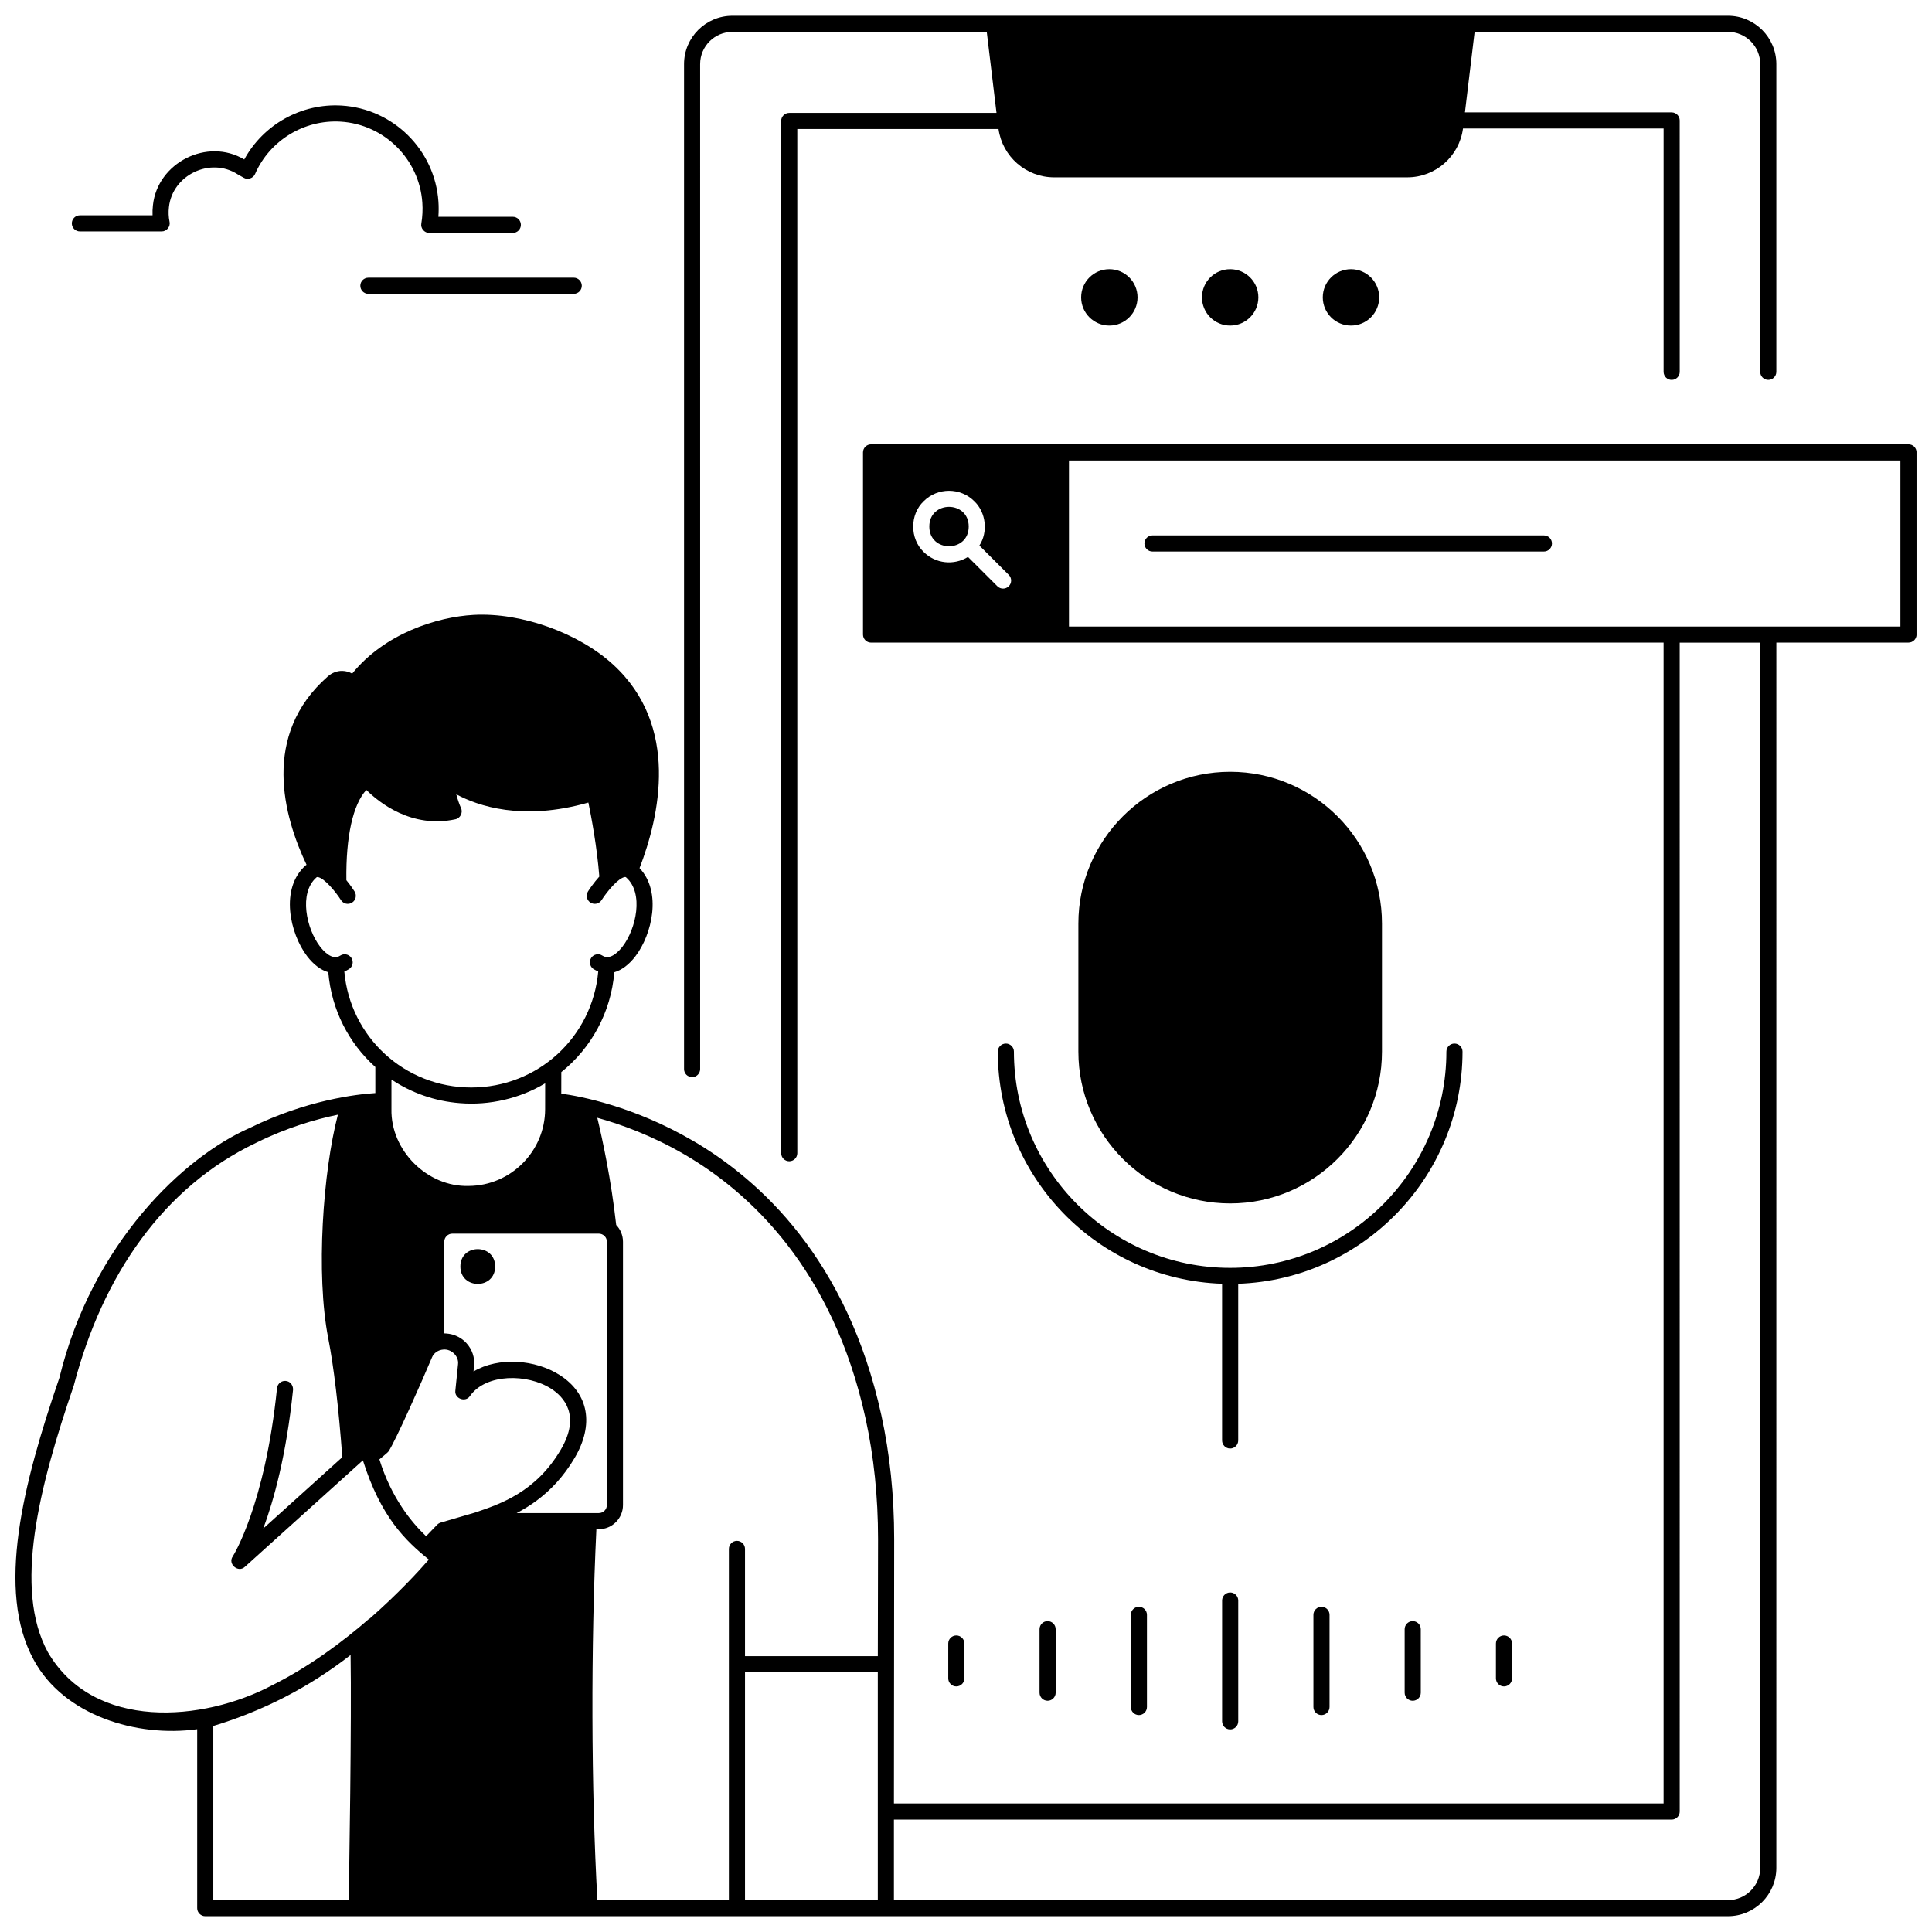
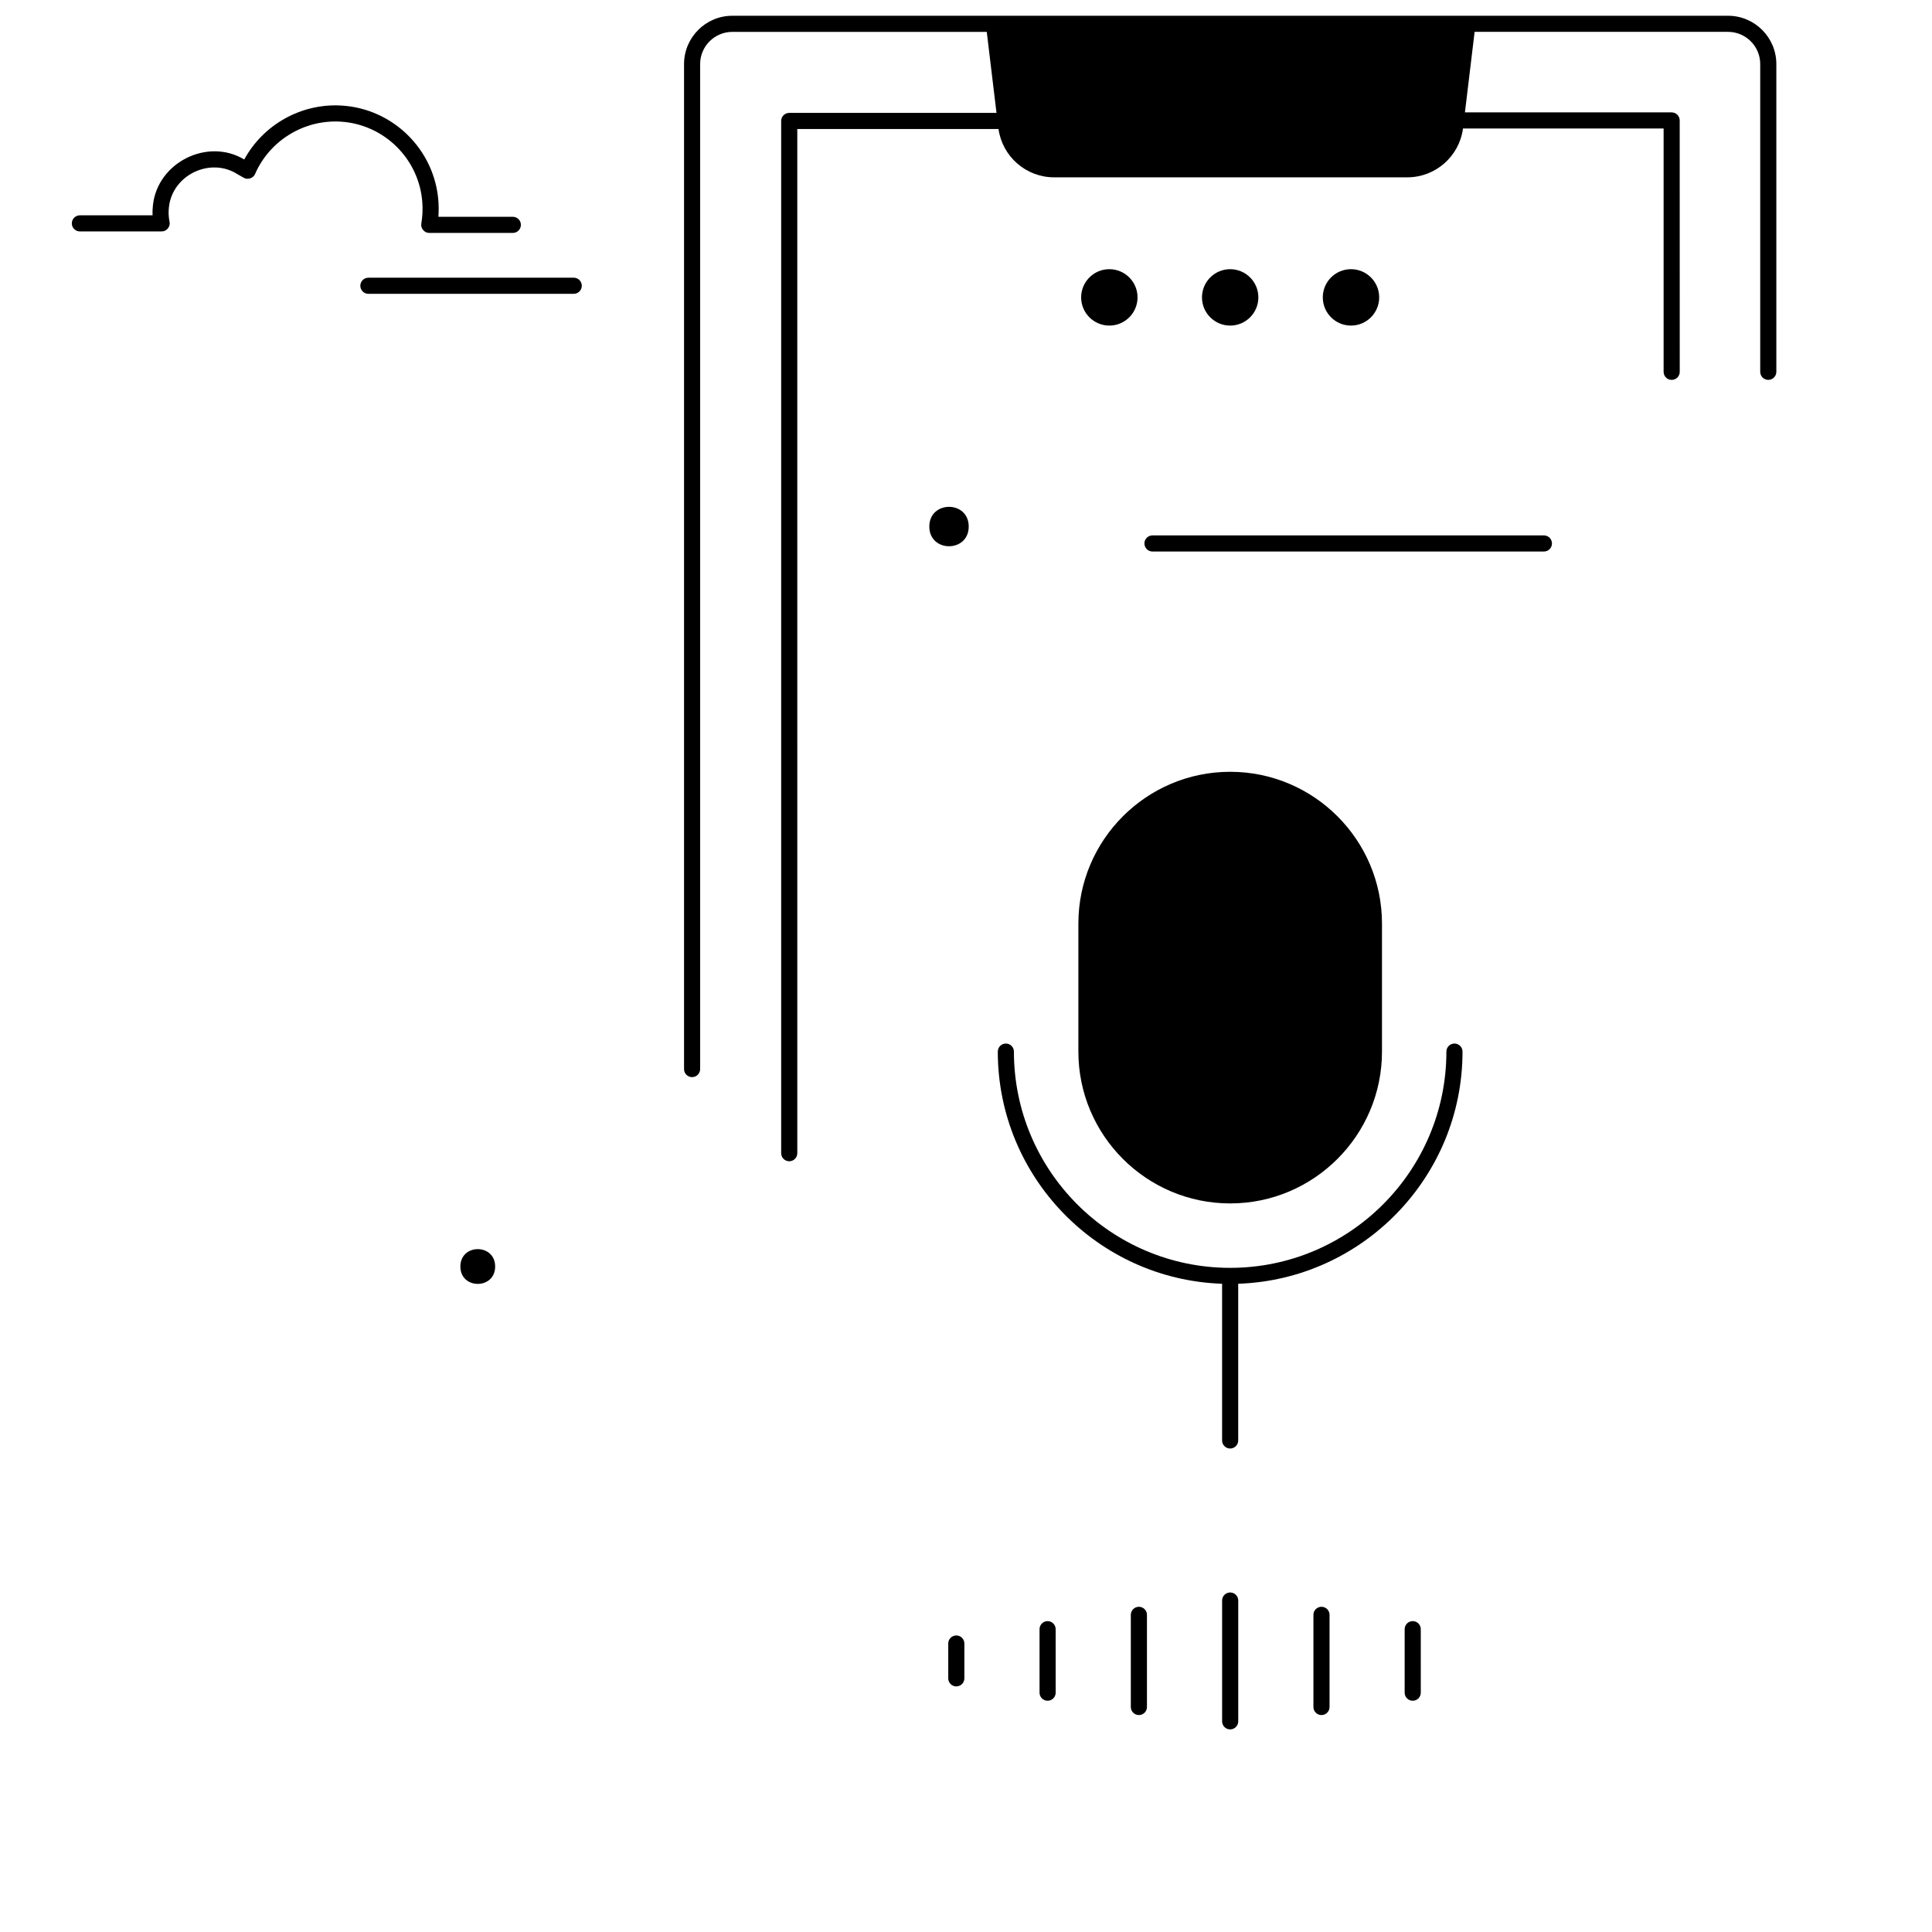
<svg xmlns="http://www.w3.org/2000/svg" width="800px" height="800px" version="1.1" viewBox="144 144 512 512">
  <defs>
    <clipPath id="b">
      <path d="m325 148.09h290v303.91h-290z" />
    </clipPath>
    <clipPath id="a">
      <path d="m148.09 261h503.81v390.9h-503.81z" />
    </clipPath>
  </defs>
  <path d="m449.42 290.16h103.73c1.18 0 2.137-0.957 2.137-2.137 0-1.18-0.957-2.137-2.137-2.137h-103.73c-1.18 0-2.137 0.957-2.137 2.137 0.004 1.18 0.957 2.137 2.137 2.137z" />
  <path d="m400.72 283.54c0 6.961-10.441 6.961-10.441 0 0-6.961 10.441-6.961 10.441 0" />
  <path d="m510.24 422.69v-33.926c0-22.184-18.047-40.23-40.23-40.23-22.184 0-40.23 18.047-40.23 40.23v33.926c0 22.184 18.047 40.23 40.23 40.23 22.184 0 40.23-18.051 40.23-40.23z" />
  <path d="m412.7 422.69c0-1.18-0.957-2.137-2.137-2.137-1.18 0-2.137 0.957-2.137 2.137 0 33.238 26.477 60.391 59.441 61.52v41.527c0 1.18 0.957 2.137 2.137 2.137 1.18 0 2.137-0.957 2.137-2.137v-41.527c32.965-1.133 59.441-28.285 59.441-61.52 0-1.18-0.957-2.137-2.137-2.137-1.18 0-2.137 0.957-2.137 2.137 0 31.598-25.707 57.305-57.305 57.305-31.598 0-57.305-25.707-57.305-57.305z" />
  <path d="m470.01 566.02c-1.18 0-2.137 0.957-2.137 2.137v32.016c0 1.18 0.957 2.137 2.137 2.137 1.18 0 2.137-0.957 2.137-2.137v-32.016c0-1.18-0.957-2.137-2.137-2.137z" />
  <path d="m443.68 571.95v24.422c0 1.18 0.957 2.137 2.137 2.137 1.18 0 2.137-0.957 2.137-2.137v-24.422c0-1.18-0.957-2.137-2.137-2.137-1.18 0.004-2.137 0.957-2.137 2.137z" />
  <path d="m419.49 575.75v16.828c0 1.18 0.957 2.137 2.137 2.137 1.18 0 2.137-0.957 2.137-2.137l-0.004-16.828c0-1.18-0.957-2.137-2.137-2.137-1.176 0.004-2.133 0.957-2.133 2.137z" />
  <path d="m399.57 588.78v-9.23c0-1.18-0.957-2.137-2.137-2.137-1.18 0-2.137 0.957-2.137 2.137v9.23c0 1.18 0.957 2.137 2.137 2.137 1.18-0.004 2.137-0.957 2.137-2.137z" />
  <path d="m492.07 571.95v24.422c0 1.18 0.957 2.137 2.137 2.137s2.137-0.957 2.137-2.137v-24.422c0-1.18-0.957-2.137-2.137-2.137-1.184 0.004-2.137 0.957-2.137 2.137z" />
  <path d="m516.25 575.75v16.828c0 1.18 0.957 2.137 2.137 2.137s2.137-0.957 2.137-2.137l-0.004-16.828c0-1.18-0.957-2.137-2.137-2.137-1.176 0.004-2.133 0.957-2.133 2.137z" />
-   <path d="m544.71 588.78v-9.23c0-1.18-0.957-2.137-2.137-2.137s-2.137 0.957-2.137 2.137v9.23c0 1.18 0.957 2.137 2.137 2.137 1.184-0.004 2.137-0.957 2.137-2.137z" />
  <path d="m477.48 222.81c0 4.125-3.344 7.473-7.473 7.473-4.125 0-7.469-3.348-7.469-7.473 0-4.129 3.344-7.473 7.469-7.473 4.129 0 7.473 3.344 7.473 7.473" />
  <path d="m445.46 222.81c0 4.125-3.348 7.473-7.473 7.473s-7.473-3.348-7.473-7.473c0-4.129 3.348-7.473 7.473-7.473s7.473 3.344 7.473 7.473" />
  <path d="m509.5 222.81c0 4.125-3.348 7.473-7.473 7.473-4.129 0-7.473-3.348-7.473-7.473 0-4.129 3.344-7.473 7.473-7.473 4.125 0 7.473 3.344 7.473 7.473" />
  <g clip-path="url(#b)">
    <path d="m327.41 429.45c1.18 0 2.137-0.957 2.137-2.137l-0.004-266.33c0-4.707 3.828-8.535 8.535-8.535h67.422l2.582 21.473h-54.93c-1.18 0-2.137 0.957-2.137 2.137l0.004 273.55c0 1.18 0.957 2.137 2.137 2.137 1.18 0 2.137-0.957 2.137-2.137l-0.004-271.42h53.324c1.035 7.32 7.309 12.805 14.73 12.805h93.609c7.469 0 13.777-5.551 14.754-12.938h53.168v64.484c0 1.18 0.957 2.137 2.137 2.137 1.18 0 2.137-0.957 2.137-2.137l-0.008-66.621c0-1.18-0.957-2.137-2.137-2.137h-54.781l2.566-21.34h67.152c4.707 0 8.535 3.828 8.535 8.535v81.559c0 1.18 0.957 2.137 2.137 2.137s2.137-0.957 2.137-2.137v-81.555c0-7.062-5.746-12.805-12.805-12.805h-263.86c-7.062 0-12.805 5.742-12.805 12.805v266.34c-0.004 1.176 0.953 2.133 2.133 2.133z" />
  </g>
  <path d="m275.22 479.64c0 6.141-9.215 6.141-9.215 0 0-6.144 9.215-6.144 9.215 0" />
  <g clip-path="url(#a)">
-     <path d="m649.77 261.75h-274.93c-1.18 0-2.137 0.957-2.137 2.137v48.277c0 1.18 0.957 2.137 2.137 2.137h210.03v307.64l-203.97-0.004 0.066-70.105c0-11.453-1.141-22.477-3.394-32.766-9.039-41.297-32.113-62.336-49.875-72.715-15.742-9.199-29.91-11.84-34.953-12.527l0.008-5.707c7.863-6.316 13.148-15.711 14.047-26.461 1.957-0.57 3.902-2.012 5.609-4.254 4.379-5.742 7.055-17.055 1.078-23.34 5.297-13.711 10.695-37.648-6.926-53.871-9.215-8.48-24.445-13.93-37.039-13.238-9.719 0.531-23.613 4.949-32.191 15.562-0.781-0.445-1.68-0.703-2.633-0.719-1.395-0.027-2.754 0.531-3.805 1.449-17.762 15.59-11.723 37.176-5.656 49.93-0.062 0.051-0.133 0.082-0.195 0.137-6.953 6.098-4.215 18.113 0.34 24.086 1.715 2.246 3.66 3.688 5.621 4.254 0.84 10.012 5.481 18.852 12.465 25.121v6.902c-5.023 0.324-18.258 1.867-33.164 9.191-17.461 7.574-41.887 30.551-50.57 66.289-9.652 28.102-16.844 56.359-6.781 74.758 7.961 14.723 27.297 20.562 43.305 18.344v47.418c-0.023 1.148 0.988 2.16 2.137 2.137h403.55c7.062 0 12.805-5.742 12.805-12.805l0.004-324.71h35.023c1.18 0 2.137-0.957 2.137-2.137v-48.277c-0.004-1.18-0.957-2.133-2.137-2.133zm-414.52 139.72c0.074-0.031 0.148-0.07 0.223-0.102 0.09-0.039 0.18-0.078 0.27-0.125 0.258-0.129 0.516-0.27 0.766-0.434 0.008-0.004 0.012-0.012 0.02-0.016 0.969-0.652 1.234-1.965 0.59-2.941-0.648-0.984-1.973-1.258-2.957-0.605-2.113 1.395-4.469-1.242-5.379-2.438-3.559-4.668-5.684-14.109-0.922-18.285 0.113-0.102 0.176-0.125 0.348-0.098 1.703 0.246 4.68 3.793 6.152 6.113 0.633 0.996 1.949 1.289 2.945 0.66 0.996-0.633 1.289-1.949 0.66-2.945-0.301-0.473-1.082-1.664-2.172-2.992-0.152-11.59 1.75-20.105 5.293-23.918 3.336 3.301 12.008 10.289 23.59 7.773 1.289-0.246 2.059-1.766 1.5-2.953-0.434-0.977-0.918-2.348-1.258-3.668 5.637 3.047 17.465 7.203 35.008 2.188 0.777 3.781 2.289 11.785 2.898 19.609-1.516 1.684-2.637 3.371-3.004 3.957-0.629 0.996-0.336 2.312 0.66 2.945s2.312 0.336 2.945-0.66c1.473-2.32 4.449-5.867 6.156-6.113 0.176-0.023 0.234 0 0.348 0.098 4.762 4.176 2.637 13.621-0.922 18.285-0.914 1.199-3.266 3.832-5.379 2.438-0.984-0.648-2.309-0.379-2.957 0.605-0.738 1.098-0.266 2.606 0.93 3.137-0.008-0.004-0.02-0.004-0.027-0.008 0.316 0.172 0.641 0.336 0.961 0.484-1.543 17.371-15.996 30.734-33.645 30.734-17.645 0.004-32.098-13.355-33.641-30.727zm53.223 29.617-0.008 6.863c-0.016 11.148-9.098 20.27-20.246 20.336-10.965 0.32-20.719-9.387-20.48-20.363v-7.836c5.262 3.516 11.457 5.742 18.148 6.258 7.801 0.645 15.91-1.234 22.586-5.258zm-52.113 216.44-35.832 0.016v-46.148c13.051-3.926 25.438-10.25 36.383-18.805 0.281 16.312-0.348 59.777-0.551 64.938zm5.574-74.555c-0.008-0.02-0.02-0.035-0.023-0.051-7.144 6.215-16.07 12.871-25.918 17.758-18.168 9.574-47.086 12.098-59.293-8.812-9.207-16.832-2.367-43.734 6.859-70.699 7.625-29.156 23.734-52.66 48.461-64.383 8.012-3.957 15.594-6.156 21.527-7.383-3.945 15.012-5.883 42.266-2.566 59.219 1.488 7.598 2.742 18.211 3.734 31.547l-20.941 18.898c2.766-7.434 6.102-19.363 7.875-36.648 0.109-1.059-0.52-2.113-1.543-2.387-1.309-0.348-2.559 0.555-2.691 1.844-3.176 31.102-11.652 44.465-11.734 44.594-1.391 2.004 1.449 4.434 3.215 2.758l31.254-28.203c0.016 0.004 0.02 0.004 0.031 0.008 4.738 14.996 11.281 21.277 17.473 26.27-2.539 2.91-8.145 9.055-15.719 15.672zm19.219-25.578c-0.477 0.117-0.965 0.301-1.301 0.672-0.566 0.59-2.394 2.484-2.93 3.043-3.781-3.578-9.223-10.152-12.379-20.359 0.316-0.297 2.246-1.793 2.438-2.141 1.688-2.434 8.992-18.871 11.5-24.879 0.484-1.195 1.719-2 2.977-2.074v-0.004c2.141-0.227 4.203 1.758 3.926 3.902l-0.711 6.969c-0.285 2.117 2.691 3.231 3.867 1.445 4.25-6.023 15.258-5.981 21.539-1.93 3.254 2.098 7.914 6.984 2.547 16.113-6.617 11.254-15.969 14.406-22.797 16.707zm25.02-5.691c3.606-2.668 7.141-6.281 10.141-11.391 5.16-8.781 3.699-16.953-3.914-21.863-6.484-4.184-16.277-4.93-22.914-0.992l0.152-1.473c0.223-2.199-0.52-4.402-2.039-6.051-0.953-1.031-2.148-1.777-3.457-2.191l0.004-0.004c-0.777-0.246-1.59-0.344-2.406-0.379v-24.293c-0.023-1.148 0.988-2.16 2.137-2.137h38.816c1.176 0 2.137 0.957 2.137 2.137v69.777c0 1.176-0.957 2.137-2.137 2.137h-21.77c1.832-0.957 3.598-2.059 5.273-3.285-0.008 0.008-0.016 0.008-0.023 0.008zm90.453 105.84c-6.914-0.016-28.234-0.066-35.191-0.066v-60.305h35.191zm0.004-64.645h-35.195v-28.418c0-1.18-0.957-2.137-2.137-2.137-1.18 0-2.137 0.957-2.137 2.137v92.996l-34.852 0.016c-1.648-29.285-1.75-67.309-0.262-98.238h0.641c3.539 0 6.406-2.867 6.406-6.406v-69.777c0-1.723-0.688-3.289-1.797-4.441-1.336-12.016-3.629-22.656-5.012-28.41 6.316 1.75 14.562 4.734 23.254 9.812 17.023 9.945 39.148 30.156 47.855 69.941 2.188 9.988 3.297 20.707 3.297 31.852zm34.703-283.54c-0.832 0.832-2.184 0.836-3.019 0.004l-7.789-7.773c-3.711 2.316-8.59 1.828-11.754-1.328-3.688-3.535-3.688-9.895 0-13.426 3.703-3.699 9.734-3.699 13.438 0 3.109 2.996 3.68 8.137 1.336 11.738l7.781 7.769c0.84 0.828 0.844 2.18 0.008 3.016zm199.14 339.66c0 4.707-3.828 8.535-8.535 8.535h-221.04v-21.34h206.11c1.18 0 2.137-0.957 2.137-2.137l-0.004-309.77h21.34zm37.156-328.98h-220.34v-44.008h220.34z" />
-   </g>
+     </g>
  <path d="m165.17 205.33h21.668c1.312 0.031 2.387-1.285 2.09-2.562-0.258-1.258-0.312-2.555-0.16-3.863 0.91-8.559 11.012-13.387 18.242-8.695l1.582 0.895c1.059 0.629 2.543 0.133 3.008-1.004 3.867-8.871 12.973-14.445 22.656-13.867 11.551 0.691 20.863 9.906 21.668 21.445 0.129 1.867 0.039 3.734-0.266 5.555-0.246 1.258 0.824 2.519 2.106 2.492h22.141c1.18 0 2.137-0.957 2.137-2.137 0-1.18-0.957-2.137-2.137-2.137h-19.73c0.102-1.348 0.105-2.711 0.012-4.07-0.953-13.668-11.988-24.594-25.676-25.41-10.664-0.641-20.742 5.035-25.781 14.293-9.758-5.859-23.02 0.816-24.203 12.145-0.102 0.887-0.137 1.77-0.098 2.648l-19.258 0.004c-1.18 0-2.137 0.957-2.137 2.137 0 1.176 0.957 2.133 2.137 2.133z" />
  <path d="m239.49 219.73c0 1.18 0.957 2.137 2.137 2.137h54.418c1.18 0 2.137-0.957 2.137-2.137 0-1.18-0.957-2.137-2.137-2.137l-54.418 0.004c-1.18 0-2.137 0.953-2.137 2.133z" />
</svg>